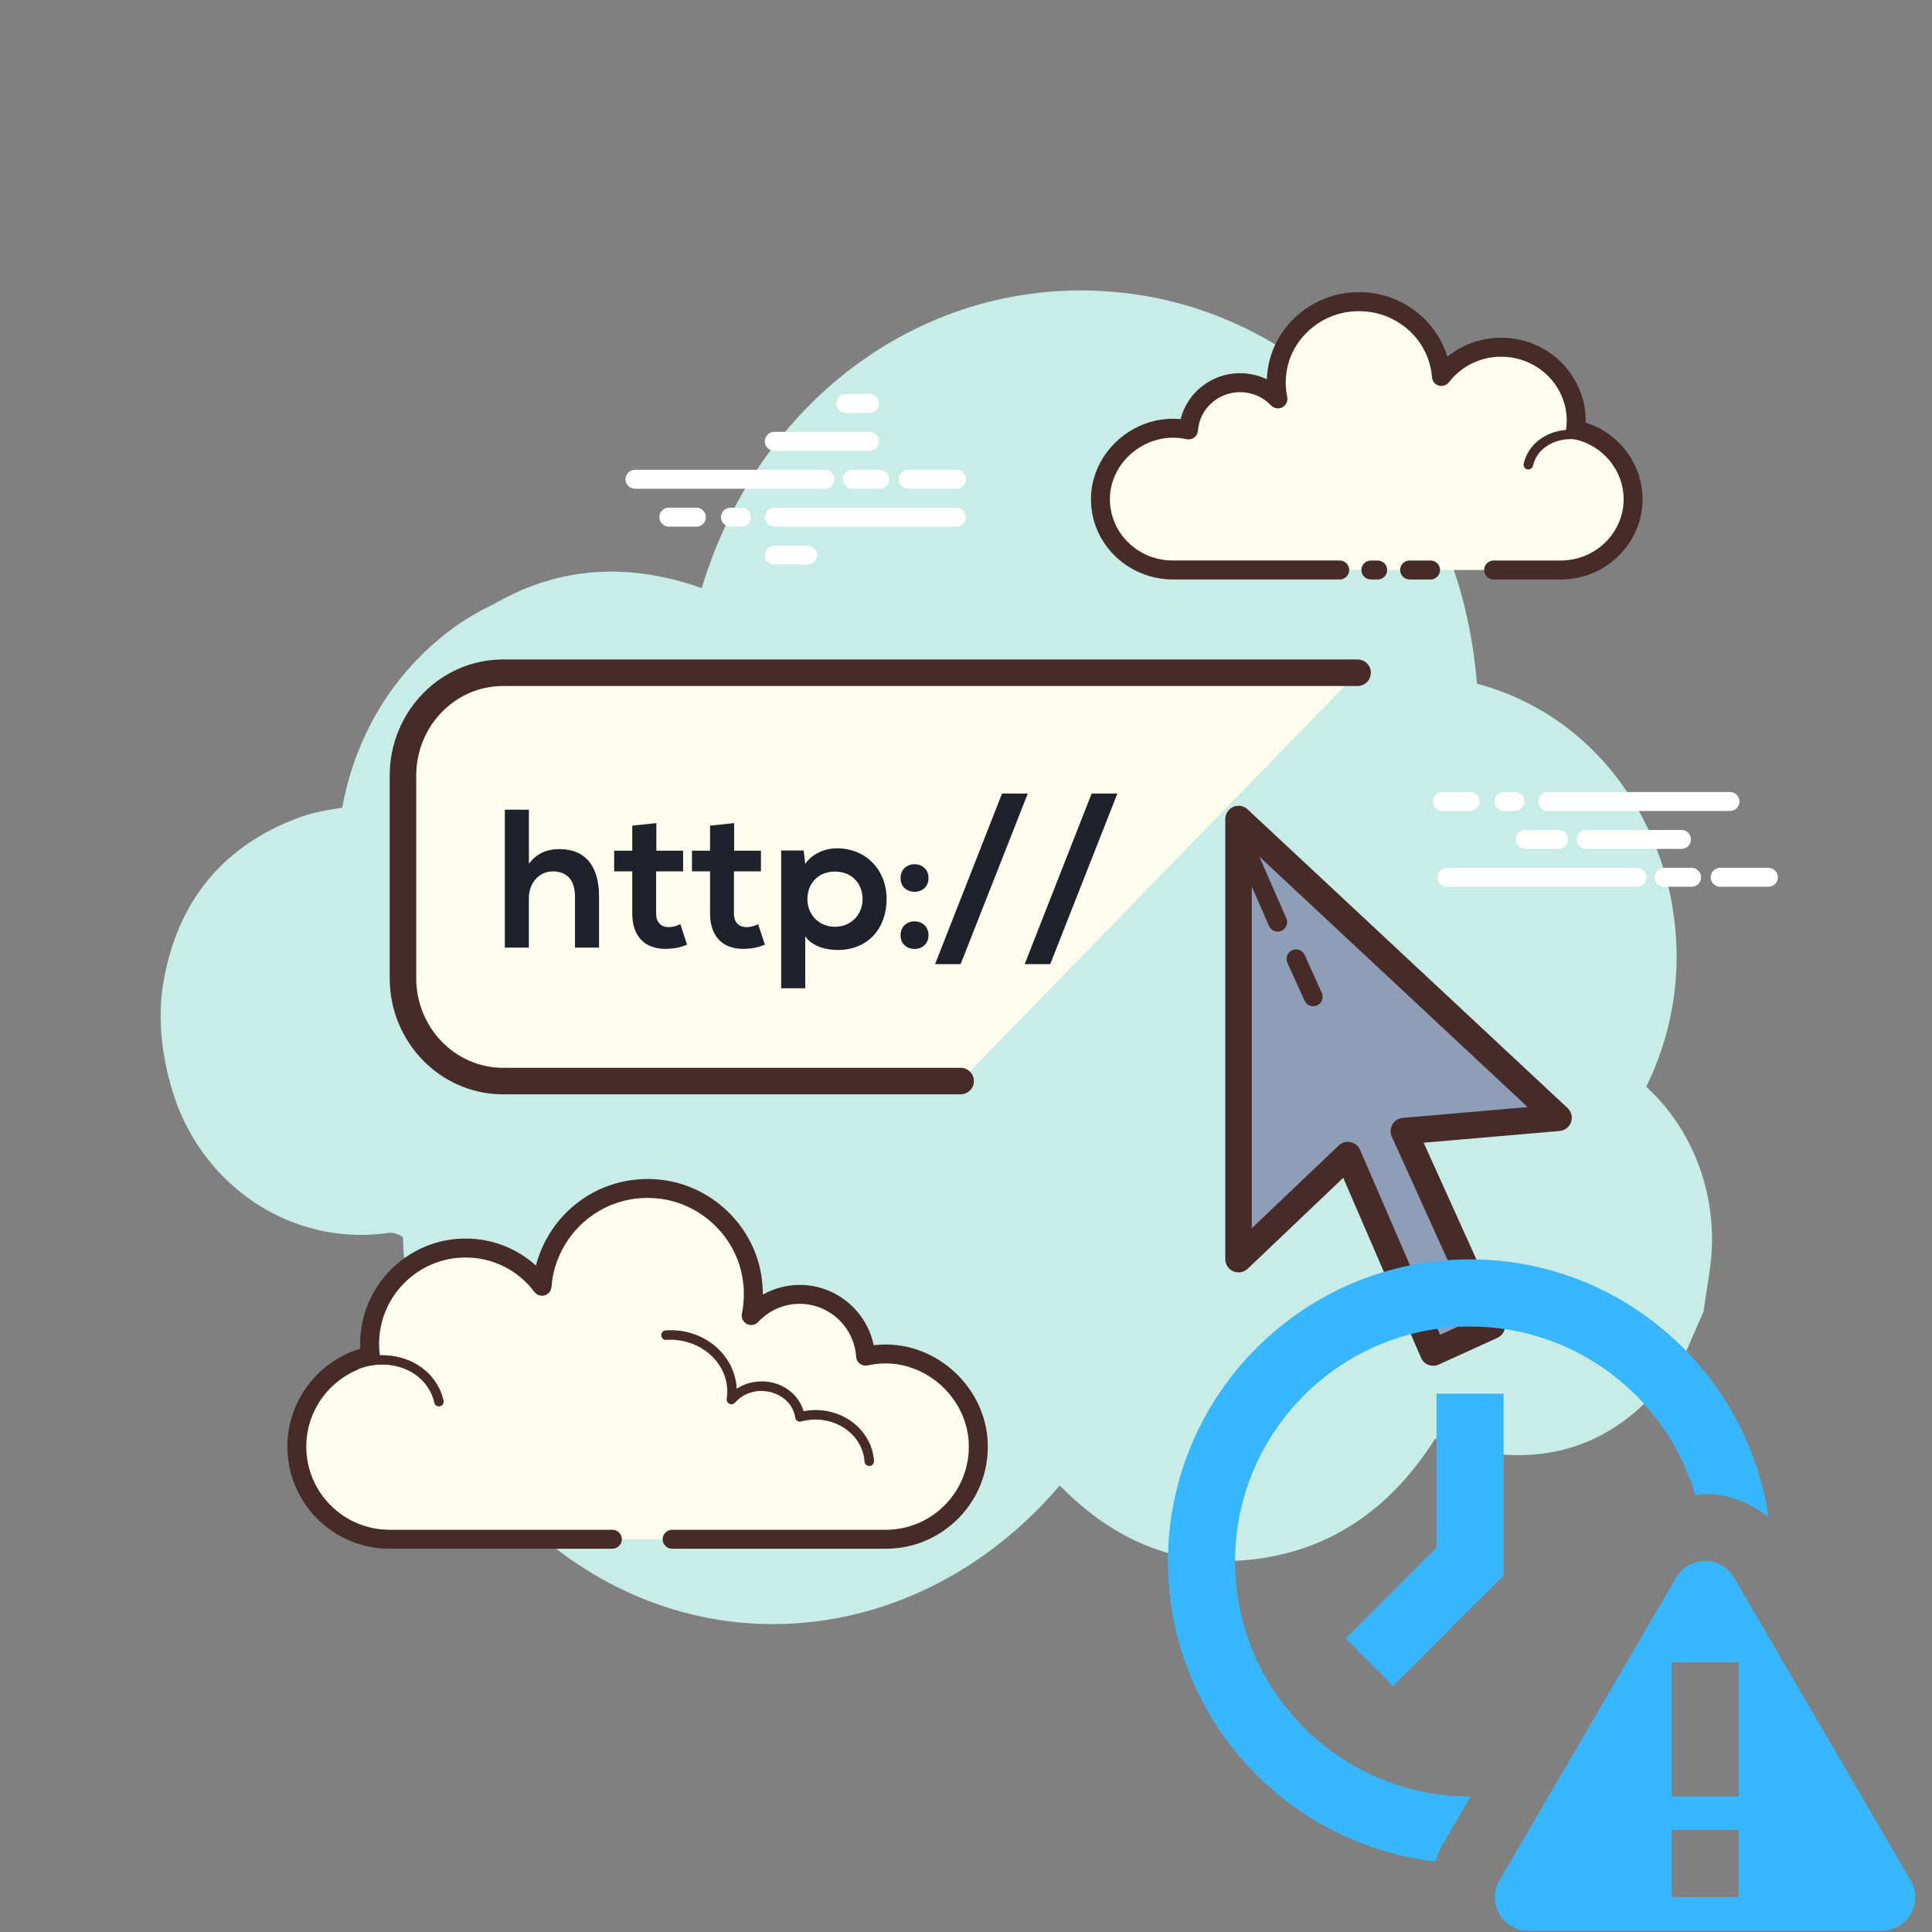
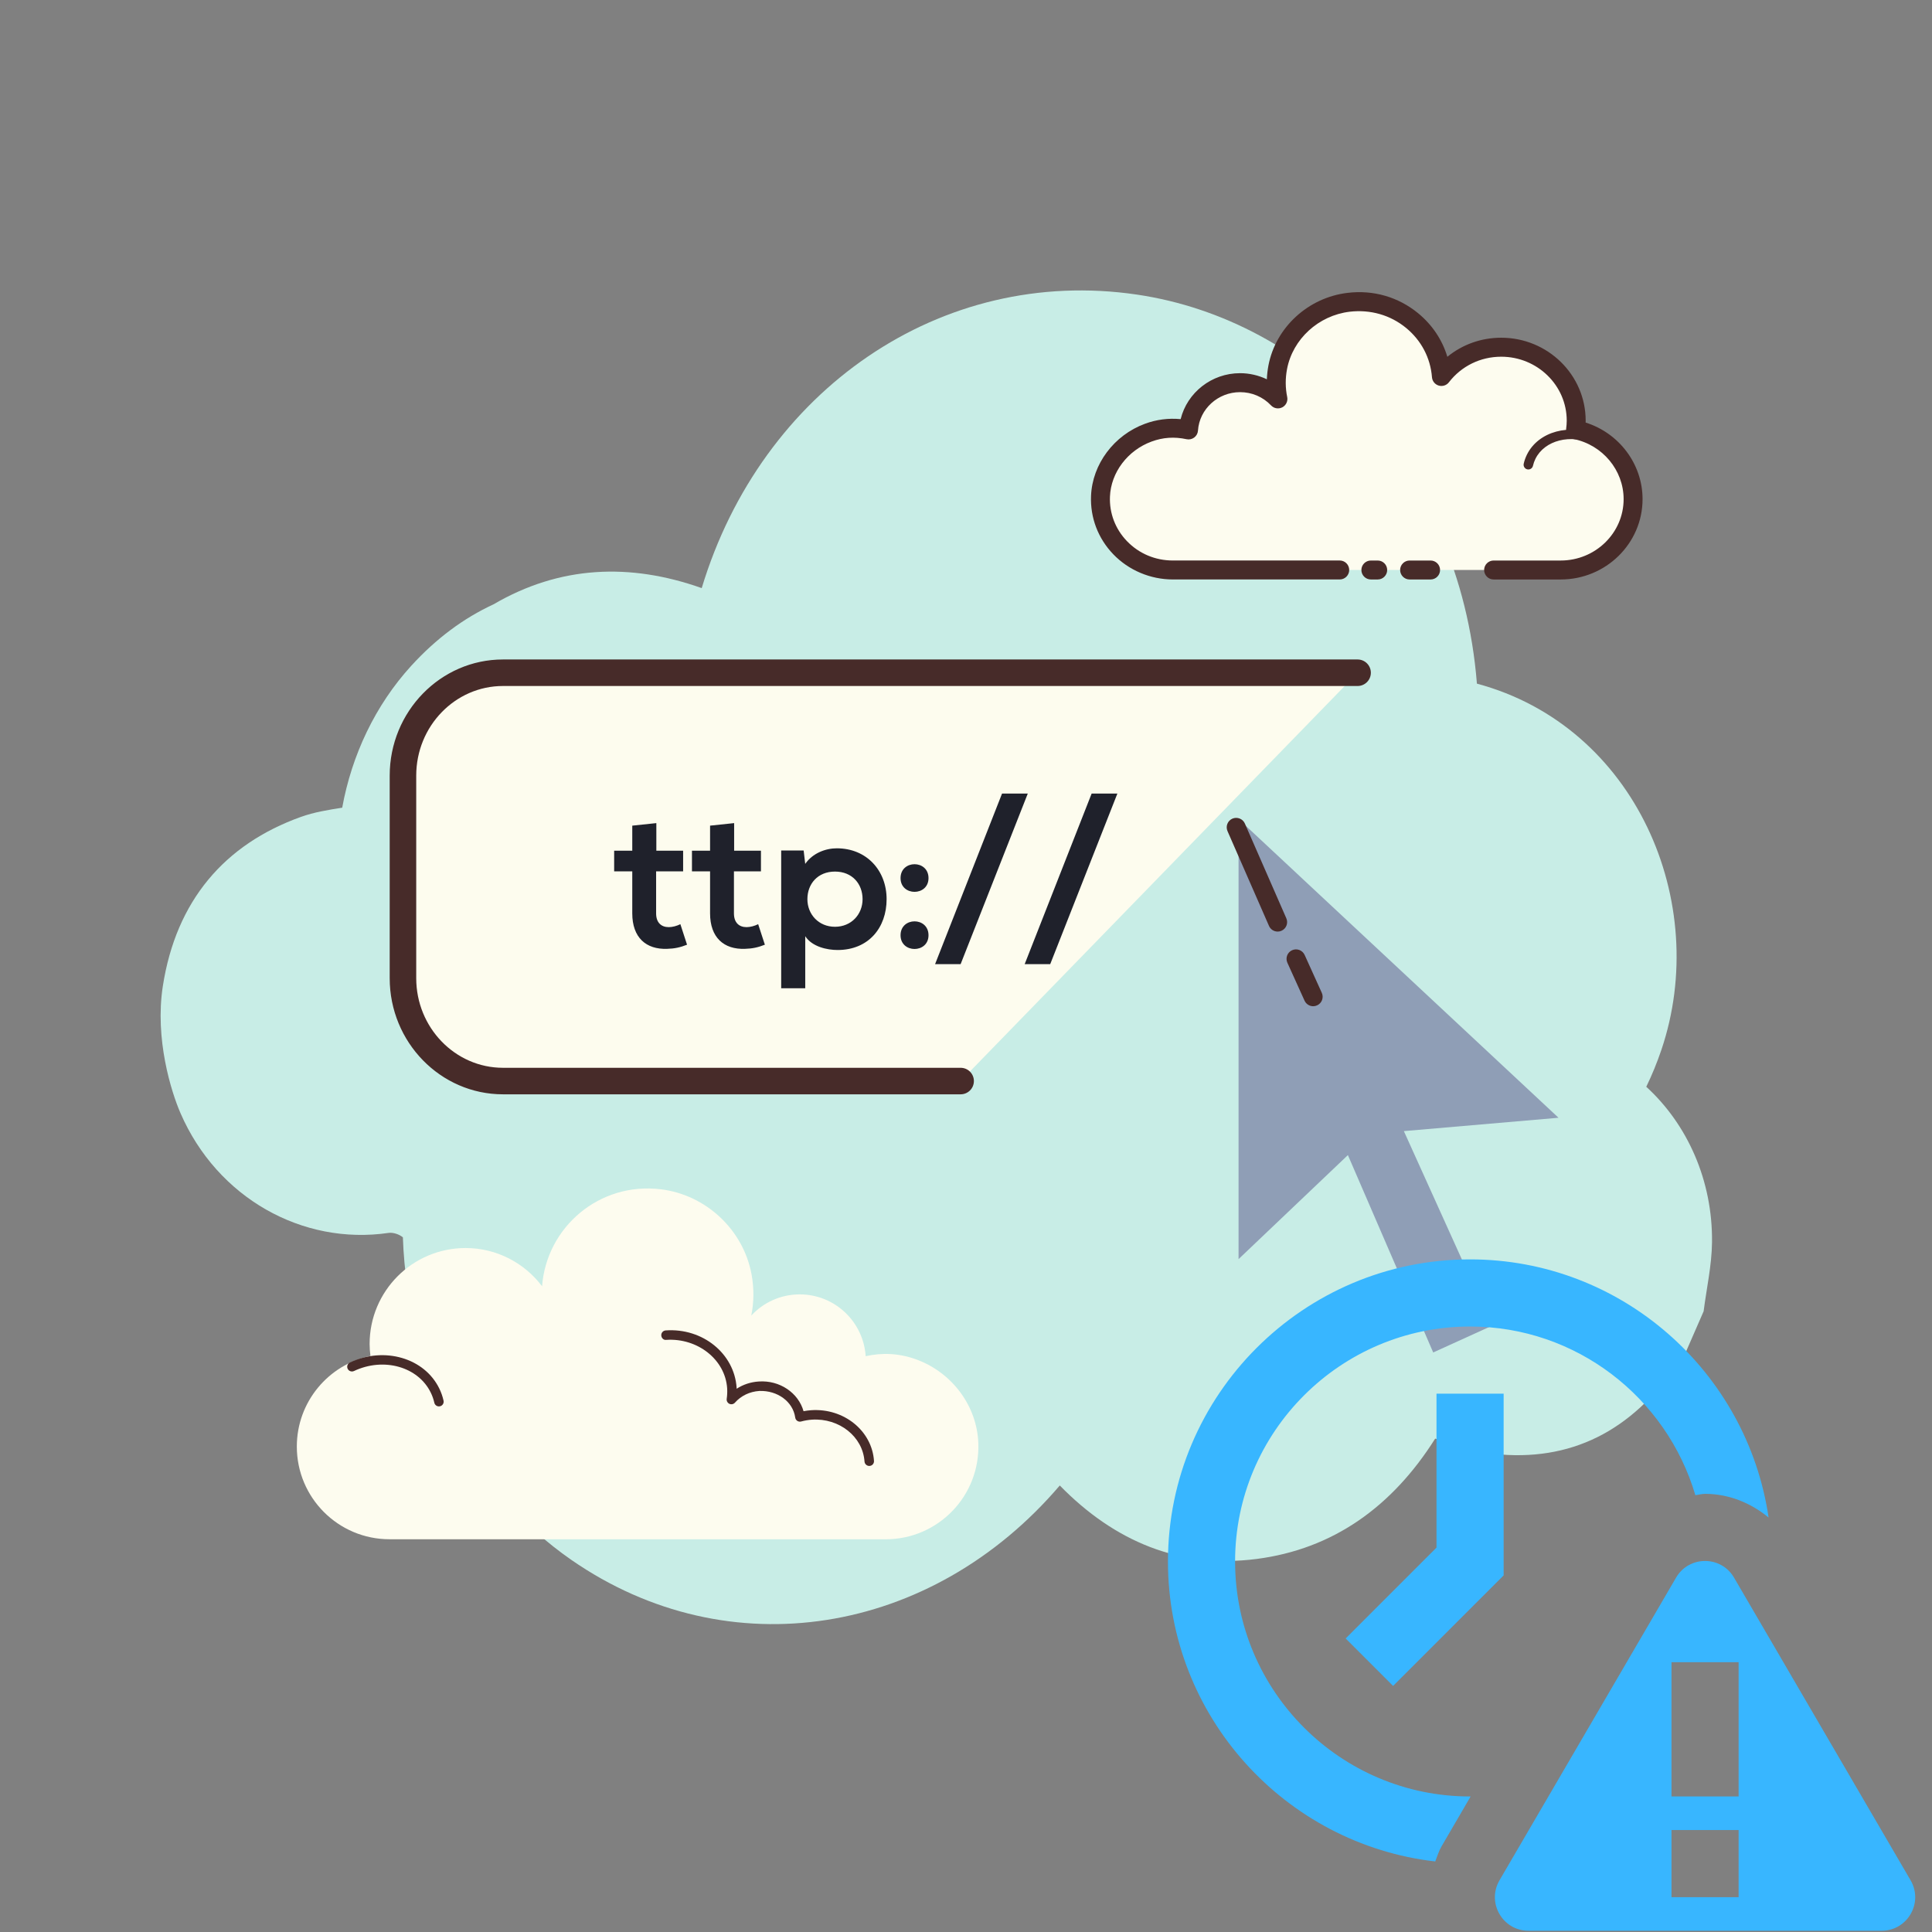
<svg xmlns="http://www.w3.org/2000/svg" width="500" zoomAndPan="magnify" viewBox="0 0 375 375" height="500" preserveAspectRatio="xMidYMid meet" version="1.0">
  <rect x="0" y="0" width="375" height="375" fill="#808080" stroke="none" />
  <defs>
    <clipPath id="ff6c494fce">
      <path d="M 121 76 L 345.801 76 L 345.801 173 L 121 173 Z M 121 76 " clip-rule="nonzero" />
    </clipPath>
    <clipPath id="fc89f0cea7">
      <path d="M 226 244.445 L 372 244.445 L 372 374.945 L 226 374.945 Z M 226 244.445 " clip-rule="nonzero" />
    </clipPath>
  </defs>
  <path fill="#c8ede6" d="M 319.539 210.941 C 320.645 208.672 321.621 206.289 322.469 203.793 C 332.152 175.203 317.508 140.961 286.668 132.695 C 283.336 90.816 253.91 62.082 220.676 57.18 C 182.641 51.57 147.797 75.738 136.203 114.152 C 122.23 109.199 108.613 109.801 95.781 117.305 C 89.957 119.996 84.633 123.969 79.852 129.199 C 72.84 136.871 68.277 146.559 66.422 156.773 C 63.668 157.207 60.965 157.641 58.418 158.555 C 43.555 163.883 34.18 174.855 31.609 191.383 C 30.008 201.672 33.238 211.938 35.043 216.082 C 42.16 232.473 58.664 241.762 75.434 239.305 C 76.266 239.184 77.48 239.559 78.199 240.164 C 79.086 266.355 91.801 289.523 110.875 302.758 C 141.48 323.992 180.859 317.453 205.703 288.332 C 216.348 299.223 229.016 304.512 243.898 302.594 C 258.695 300.684 270.188 292.516 278.57 279.234 C 282.441 280.273 286.113 281.777 289.91 282.191 C 304.777 283.816 316.75 277.836 325.707 264.531 C 326.012 264.078 326.453 263.727 326.832 263.324 C 328.109 260.391 329.391 257.453 330.672 254.52 C 331.242 250.062 332.25 245.605 332.301 241.156 C 332.445 229.176 327.547 218.258 319.539 210.941 Z M 319.539 210.941 " fill-opacity="1" fill-rule="nonzero" />
  <path fill="#fdfcef" d="M 118.855 298.766 C 118.855 298.766 75.855 298.766 75.594 298.766 C 65.664 298.766 57.613 290.711 57.613 280.777 C 57.613 272.113 63.742 264.883 71.902 263.18 C 71.805 262.422 71.742 261.652 71.742 260.867 C 71.742 250.582 80.082 242.242 90.367 242.242 C 96.438 242.242 101.816 245.164 105.215 249.66 C 106.082 238.207 116.312 229.375 128.277 230.84 C 137.027 231.91 144.262 238.676 145.875 247.344 C 146.387 250.125 146.336 252.82 145.82 255.352 C 148.168 252.824 151.508 251.238 155.227 251.238 C 162.031 251.238 167.59 256.539 168.027 263.234 C 171.117 262.551 174.48 262.594 178.02 263.926 C 184.789 266.469 189.605 272.84 189.891 280.066 C 190.293 290.328 182.094 298.773 171.922 298.773 C 171.148 298.773 168.434 298.773 167.809 298.773 L 130.473 298.773 " fill-opacity="1" fill-rule="nonzero" />
-   <path fill="#472b29" d="M 75.594 300.605 L 118.855 300.605 C 119.871 300.605 120.695 299.781 120.695 298.766 C 120.695 297.75 119.871 296.926 118.855 296.926 L 75.594 296.926 C 66.691 296.926 59.449 289.684 59.449 280.777 C 59.449 273.18 64.844 266.531 72.273 264.977 C 73.211 264.781 73.84 263.898 73.723 262.945 C 73.637 262.262 73.578 261.57 73.578 260.867 C 73.578 251.609 81.105 244.082 90.359 244.082 C 95.648 244.082 100.527 246.52 103.738 250.77 C 104.199 251.379 104.984 251.641 105.727 251.426 C 106.457 251.207 106.984 250.562 107.039 249.801 C 107.422 244.734 109.902 239.977 113.844 236.746 C 117.828 233.477 122.879 232.027 128.043 232.664 C 136.008 233.645 142.594 239.812 144.051 247.68 C 144.508 250.133 144.492 252.59 144.004 254.984 C 143.844 255.793 144.234 256.613 144.969 256.988 C 145.703 257.371 146.598 257.207 147.156 256.605 C 149.273 254.332 152.133 253.074 155.211 253.074 C 160.984 253.074 165.797 257.594 166.176 263.355 C 166.215 263.891 166.48 264.383 166.91 264.703 C 167.34 265.027 167.895 265.145 168.41 265.027 C 171.504 264.348 174.43 264.543 177.359 265.645 C 183.496 267.949 187.785 273.77 188.035 280.133 C 188.211 284.574 186.613 288.777 183.547 291.973 C 180.473 295.168 176.34 296.93 171.906 296.93 L 130.457 296.93 C 129.441 296.93 128.617 297.754 128.617 298.77 C 128.617 299.785 129.441 300.609 130.457 300.609 L 171.914 300.609 C 177.355 300.609 182.426 298.445 186.203 294.523 C 189.973 290.602 191.934 285.441 191.719 279.992 C 191.414 272.172 186.164 265.023 178.66 262.203 C 175.719 261.098 172.68 260.738 169.582 261.105 C 168.195 254.398 162.234 249.398 155.219 249.398 C 152.703 249.398 150.238 250.059 148.07 251.273 C 148.07 249.852 147.941 248.434 147.68 247.008 C 145.926 237.582 138.039 230.184 128.496 229.016 C 122.32 228.262 116.285 229.992 111.52 233.902 C 107.828 236.93 105.207 241.078 104.023 245.648 C 100.301 242.277 95.492 240.402 90.363 240.402 C 79.082 240.402 69.902 249.586 69.902 260.867 C 69.902 261.172 69.91 261.48 69.93 261.781 C 61.637 264.258 55.773 271.992 55.773 280.777 C 55.773 291.719 64.66 300.605 75.594 300.605 Z M 75.594 300.605 " fill-opacity="1" fill-rule="nonzero" />
  <path fill="#fdfcef" d="M 129.277 259.148 C 135.926 258.711 141.656 263.309 142.062 269.41 C 142.113 270.168 142.082 270.914 141.973 271.641 C 143.254 270.191 145.152 269.207 147.332 269.066 C 151.324 268.805 154.77 271.438 155.27 275.023 C 155.996 274.828 156.754 274.695 157.535 274.645 C 163.355 274.262 168.367 278.281 168.727 283.625 " fill-opacity="1" fill-rule="nonzero" />
  <path fill="#472b29" d="M 168.723 284.539 C 168.746 284.539 168.766 284.539 168.785 284.535 C 169.293 284.504 169.676 284.066 169.641 283.559 C 169.25 277.719 163.801 273.297 157.473 273.719 C 156.969 273.754 156.469 273.816 155.969 273.914 C 154.961 270.352 151.352 267.863 147.266 268.148 C 145.703 268.25 144.238 268.734 142.984 269.555 C 142.984 269.484 142.98 269.418 142.977 269.348 C 142.535 262.746 136.402 257.723 129.211 258.234 C 128.703 258.266 128.32 258.703 128.355 259.211 C 128.387 259.719 128.809 260.152 129.332 260.066 C 135.406 259.68 140.766 263.883 141.141 269.473 C 141.184 270.152 141.152 270.836 141.055 271.508 C 140.992 271.91 141.207 272.305 141.574 272.48 C 141.941 272.652 142.379 272.559 142.652 272.254 C 143.84 270.91 145.52 270.105 147.387 269.984 C 150.883 269.859 153.914 272.031 154.352 275.148 C 154.387 275.41 154.535 275.648 154.758 275.793 C 154.977 275.938 155.246 275.98 155.508 275.91 C 156.195 275.723 156.895 275.605 157.594 275.555 C 162.891 275.215 167.477 278.852 167.801 283.684 C 167.84 284.168 168.246 284.539 168.723 284.539 Z M 168.723 284.539 " fill-opacity="1" fill-rule="nonzero" />
  <path fill="#fdfcef" d="M 68.312 265.285 C 74.559 262.34 81.789 264.426 84.453 269.949 C 84.785 270.633 85.031 271.344 85.195 272.059 " fill-opacity="1" fill-rule="nonzero" />
  <path fill="#472b29" d="M 85.195 272.98 C 85.262 272.98 85.328 272.973 85.398 272.957 C 85.895 272.844 86.207 272.352 86.09 271.855 C 85.91 271.055 85.641 270.277 85.285 269.547 C 82.406 263.582 74.613 261.309 67.922 264.453 C 67.461 264.672 67.262 265.219 67.48 265.676 C 67.695 266.141 68.25 266.324 68.703 266.117 C 74.492 263.383 81.188 265.281 83.629 270.344 C 83.926 270.953 84.148 271.598 84.301 272.262 C 84.395 272.691 84.773 272.98 85.195 272.98 Z M 85.195 272.98 " fill-opacity="1" fill-rule="nonzero" />
  <g clip-path="url(#ff6c494fce)">
-     <path fill="#ffffff" d="M 160.145 94.863 L 123.254 94.863 C 122.238 94.863 121.414 94.039 121.414 93.023 C 121.414 92.008 122.238 91.184 123.254 91.184 L 160.145 91.184 C 161.16 91.184 161.984 92.008 161.984 93.023 C 161.984 94.039 161.164 94.863 160.145 94.863 Z M 172.582 93.023 C 172.582 92.008 171.758 91.184 170.742 91.184 L 165.422 91.184 C 164.406 91.184 163.582 92.008 163.582 93.023 C 163.582 94.039 164.406 94.863 165.422 94.863 L 170.742 94.863 C 171.762 94.863 172.582 94.039 172.582 93.023 Z M 187.496 93.023 C 187.496 92.008 186.672 91.184 185.656 91.184 L 176.293 91.184 C 175.277 91.184 174.453 92.008 174.453 93.023 C 174.453 94.039 175.277 94.863 176.293 94.863 L 185.656 94.863 C 186.676 94.863 187.496 94.039 187.496 93.023 Z M 187.496 100.379 C 187.496 99.363 186.672 98.539 185.656 98.539 L 150.289 98.539 C 149.273 98.539 148.449 99.363 148.449 100.379 C 148.449 101.395 149.273 102.219 150.289 102.219 L 185.656 102.219 C 186.676 102.219 187.496 101.395 187.496 100.379 Z M 145.754 100.379 C 145.754 99.363 144.934 98.539 143.918 98.539 L 141.781 98.539 C 140.77 98.539 139.945 99.363 139.945 100.379 C 139.945 101.395 140.77 102.219 141.781 102.219 L 143.918 102.219 C 144.934 102.219 145.754 101.395 145.754 100.379 Z M 137.016 100.379 C 137.016 99.363 136.191 98.539 135.176 98.539 L 129.816 98.539 C 128.801 98.539 127.98 99.363 127.98 100.379 C 127.98 101.395 128.801 102.219 129.816 102.219 L 135.176 102.219 C 136.191 102.219 137.016 101.395 137.016 100.379 Z M 170.617 85.664 C 170.617 84.648 169.793 83.824 168.777 83.824 L 150.289 83.824 C 149.273 83.824 148.449 84.648 148.449 85.664 C 148.449 86.68 149.273 87.504 150.289 87.504 L 168.777 87.504 C 169.797 87.504 170.617 86.68 170.617 85.664 Z M 170.617 78.305 C 170.617 77.289 169.793 76.465 168.777 76.465 L 164.152 76.465 C 163.141 76.465 162.316 77.289 162.316 78.305 C 162.316 79.32 163.141 80.145 164.152 80.145 L 168.777 80.145 C 169.797 80.145 170.617 79.32 170.617 78.305 Z M 158.594 107.738 C 158.594 106.723 157.77 105.898 156.754 105.898 L 150.289 105.898 C 149.273 105.898 148.449 106.723 148.449 107.738 C 148.449 108.754 149.273 109.578 150.289 109.578 L 156.754 109.578 C 157.773 109.578 158.594 108.754 158.594 107.738 Z M 317.738 172.121 L 280.844 172.121 C 279.832 172.121 279.008 171.297 279.008 170.281 C 279.008 169.266 279.832 168.441 280.844 168.441 L 317.742 168.441 C 318.758 168.441 319.582 169.266 319.582 170.281 C 319.582 171.297 318.758 172.121 317.738 172.121 Z M 330.176 170.281 C 330.176 169.266 329.352 168.441 328.336 168.441 L 323.016 168.441 C 322 168.441 321.176 169.266 321.176 170.281 C 321.176 171.297 322 172.121 323.016 172.121 L 328.336 172.121 C 329.355 172.121 330.176 171.297 330.176 170.281 Z M 345.09 170.281 C 345.09 169.266 344.266 168.441 343.25 168.441 L 333.887 168.441 C 332.871 168.441 332.047 169.266 332.047 170.281 C 332.047 171.297 332.871 172.121 333.887 172.121 L 343.25 172.121 C 344.266 172.121 345.09 171.297 345.09 170.281 Z M 337.637 155.566 C 337.637 154.551 336.812 153.727 335.797 153.727 L 300.43 153.727 C 299.414 153.727 298.59 154.551 298.59 155.566 C 298.59 156.582 299.414 157.406 300.43 157.406 L 335.797 157.406 C 336.812 157.406 337.637 156.582 337.637 155.566 Z M 295.898 155.566 C 295.898 154.551 295.074 153.727 294.059 153.727 L 291.926 153.727 C 290.91 153.727 290.086 154.551 290.086 155.566 C 290.086 156.582 290.91 157.406 291.926 157.406 L 294.059 157.406 C 295.078 157.406 295.898 156.582 295.898 155.566 Z M 287.152 155.566 C 287.152 154.551 286.328 153.727 285.316 153.727 L 279.961 153.727 C 278.945 153.727 278.121 154.551 278.121 155.566 C 278.121 156.582 278.945 157.406 279.961 157.406 L 285.316 157.406 C 286.332 157.406 287.152 156.582 287.152 155.566 Z M 328.211 162.926 C 328.211 161.91 327.387 161.086 326.371 161.086 L 307.879 161.086 C 306.867 161.086 306.043 161.91 306.043 162.926 C 306.043 163.941 306.867 164.766 307.879 164.766 L 326.371 164.766 C 327.387 164.766 328.211 163.941 328.211 162.926 Z M 328.211 155.566 C 328.211 154.551 327.387 153.727 326.371 153.727 L 321.746 153.727 C 320.73 153.727 319.91 154.551 319.91 155.566 C 319.91 156.582 320.73 157.406 321.746 157.406 L 326.371 157.406 C 327.387 157.406 328.211 156.582 328.211 155.566 Z M 304.363 162.926 C 304.363 161.91 303.539 161.086 302.523 161.086 L 296.059 161.086 C 295.043 161.086 294.219 161.91 294.219 162.926 C 294.219 163.941 295.043 164.766 296.059 164.766 L 302.523 164.766 C 303.543 164.766 304.363 163.941 304.363 162.926 Z M 304.363 162.926 " fill-opacity="1" fill-rule="nonzero" />
-   </g>
+     </g>
  <path fill="#fdfcef" d="M 289.91 110.633 C 296.836 110.633 302.844 110.633 302.93 110.633 C 310.691 110.633 316.984 104.477 316.984 96.879 C 316.984 90.25 312.195 84.719 305.82 83.414 C 305.895 82.832 305.945 82.246 305.945 81.648 C 305.945 73.777 299.43 67.398 291.391 67.398 C 286.645 67.398 282.441 69.633 279.785 73.074 C 279.105 64.316 271.113 57.555 261.762 58.68 C 254.926 59.5 249.27 64.672 248.012 71.301 C 247.605 73.426 247.648 75.492 248.051 77.426 C 246.219 75.496 243.605 74.277 240.703 74.277 C 235.383 74.277 231.039 78.332 230.695 83.453 C 228.281 82.93 225.652 82.965 222.887 83.98 C 217.598 85.922 213.832 90.797 213.613 96.324 C 213.297 104.172 219.707 110.633 227.656 110.633 C 228.258 110.633 230.379 110.633 230.871 110.633 L 260.051 110.633 M 266.086 110.633 L 267.41 110.633 " fill-opacity="1" fill-rule="nonzero" />
  <path fill="#472b29" d="M 302.93 112.477 L 289.91 112.477 C 288.895 112.477 288.07 111.652 288.07 110.637 C 288.07 109.621 288.895 108.797 289.91 108.797 L 302.93 108.797 C 309.664 108.797 315.145 103.453 315.145 96.883 C 315.145 91.273 311.07 86.367 305.449 85.219 C 304.508 85.023 303.871 84.137 303.992 83.18 C 304.059 82.676 304.102 82.168 304.102 81.648 C 304.102 74.805 298.398 69.238 291.387 69.238 C 287.371 69.238 283.672 71.043 281.234 74.199 C 280.773 74.805 279.98 75.051 279.254 74.84 C 278.523 74.621 278.008 73.98 277.945 73.223 C 277.656 69.469 275.867 66.07 272.91 63.641 C 269.863 61.141 265.977 60.039 261.977 60.504 C 255.922 61.227 250.918 65.809 249.812 71.641 C 249.465 73.461 249.477 75.281 249.844 77.055 C 250.012 77.859 249.625 78.676 248.898 79.059 C 248.172 79.438 247.277 79.293 246.711 78.691 C 245.137 77.031 243 76.117 240.699 76.117 C 236.398 76.117 232.809 79.395 232.527 83.574 C 232.492 84.113 232.227 84.598 231.801 84.922 C 231.375 85.242 230.828 85.363 230.309 85.25 C 227.957 84.742 225.734 84.887 223.516 85.707 C 218.875 87.41 215.629 91.707 215.441 96.395 C 215.312 99.617 216.484 102.684 218.734 105.027 C 221.07 107.457 224.238 108.793 227.648 108.793 L 260.043 108.793 C 261.059 108.793 261.879 109.617 261.879 110.633 C 261.879 111.648 261.059 112.473 260.043 112.473 L 227.648 112.473 C 223.289 112.473 219.074 110.688 216.082 107.578 C 213.129 104.5 211.598 100.48 211.77 96.254 C 212.016 90.09 216.227 84.465 222.246 82.25 C 224.492 81.422 226.809 81.133 229.164 81.352 C 230.43 76.215 235.156 72.434 240.695 72.434 C 242.508 72.434 244.289 72.852 245.895 73.621 C 245.93 72.73 246.031 71.844 246.199 70.949 C 247.602 63.559 253.91 57.758 261.539 56.848 C 266.559 56.23 271.414 57.648 275.242 60.785 C 277.996 63.043 279.945 65.969 280.93 69.254 C 283.84 66.871 287.5 65.551 291.383 65.551 C 300.426 65.551 307.777 72.77 307.777 81.641 C 307.777 81.766 307.777 81.891 307.773 82.02 C 314.262 84.059 318.82 90.066 318.82 96.875 C 318.824 105.48 311.695 112.477 302.93 112.477 Z M 267.41 112.477 L 266.086 112.477 C 265.07 112.477 264.246 111.652 264.246 110.637 C 264.246 109.621 265.07 108.797 266.086 108.797 L 267.41 108.797 C 268.426 108.797 269.25 109.621 269.25 110.637 C 269.25 111.652 268.426 112.477 267.41 112.477 Z M 267.41 112.477 " fill-opacity="1" fill-rule="nonzero" />
  <path fill="#472b29" d="M 296.652 91.125 C 296.586 91.125 296.52 91.117 296.449 91.102 C 295.953 90.992 295.641 90.5 295.754 90 C 295.891 89.398 296.098 88.805 296.379 88.238 C 298.602 83.738 304.734 82.07 310.07 84.535 C 310.527 84.75 310.73 85.293 310.52 85.754 C 310.305 86.215 309.758 86.41 309.297 86.203 C 304.879 84.156 299.816 85.438 298.031 89.051 C 297.816 89.484 297.656 89.938 297.551 90.398 C 297.453 90.832 297.074 91.125 296.652 91.125 Z M 277.676 112.477 L 273.602 112.477 C 272.59 112.477 271.766 111.652 271.766 110.637 C 271.766 109.621 272.59 108.797 273.602 108.797 L 277.676 108.797 C 278.691 108.797 279.516 109.621 279.516 110.637 C 279.516 111.652 278.695 112.477 277.676 112.477 Z M 277.676 112.477 " fill-opacity="1" fill-rule="nonzero" />
  <path fill="#fdfcee" d="M 186.457 209.832 L 97.625 209.832 C 86.953 209.832 78.215 200.848 78.215 189.871 L 78.215 150.543 C 78.215 139.566 86.953 130.582 97.625 130.582 L 263.508 130.582 " fill-opacity="1" fill-rule="nonzero" />
  <path fill="#472b29" d="M 186.457 212.406 L 97.625 212.406 C 85.508 212.406 75.641 202.297 75.641 189.871 L 75.641 150.543 C 75.641 138.117 85.508 128.004 97.625 128.004 L 263.508 128.004 C 264.93 128.004 266.082 129.156 266.082 130.578 C 266.082 132 264.93 133.152 263.508 133.152 L 97.625 133.152 C 88.344 133.152 80.789 140.953 80.789 150.543 L 80.789 189.871 C 80.789 199.453 88.344 207.258 97.625 207.258 L 186.457 207.258 C 187.879 207.258 189.031 208.41 189.031 209.832 C 189.031 211.258 187.875 212.406 186.457 212.406 Z M 186.457 212.406 " fill-opacity="1" fill-rule="nonzero" />
  <path fill="#8f9eb6" d="M 240.395 158.977 L 302.508 216.957 L 272.488 219.547 L 289.57 257.336 L 278.184 262.512 L 261.625 224.203 L 240.402 244.395 L 240.402 158.977 Z M 240.395 158.977 " fill-opacity="1" fill-rule="nonzero" />
-   <path fill="#472b29" d="M 278.184 265.09 C 277.871 265.09 277.555 265.031 277.254 264.918 C 276.613 264.672 276.094 264.172 275.816 263.535 L 260.723 228.613 L 242.176 246.262 C 241.426 246.977 240.328 247.172 239.387 246.766 C 238.441 246.363 237.828 245.43 237.828 244.398 L 237.828 158.977 C 237.828 157.953 238.438 157.023 239.375 156.613 C 240.312 156.207 241.402 156.395 242.156 157.094 L 304.266 215.074 C 305.008 215.766 305.273 216.836 304.941 217.797 C 304.609 218.758 303.742 219.434 302.727 219.523 L 276.332 221.801 L 291.914 256.277 C 292.5 257.57 291.926 259.094 290.633 259.684 L 279.25 264.859 C 278.91 265.012 278.547 265.09 278.184 265.09 Z M 261.625 221.629 C 261.793 221.629 261.965 221.645 262.137 221.684 C 262.961 221.848 263.652 222.406 263.988 223.184 L 279.508 259.082 L 286.164 256.059 L 270.145 220.609 C 269.801 219.848 269.848 218.969 270.27 218.246 C 270.695 217.523 271.438 217.055 272.273 216.98 L 296.523 214.887 L 242.973 164.902 L 242.977 238.395 L 259.848 222.34 C 260.332 221.879 260.969 221.629 261.625 221.629 Z M 261.625 221.629 " fill-opacity="1" fill-rule="nonzero" />
-   <path fill="#1f212b" d="M 102.656 157.164 L 102.656 167.641 C 104.34 165.461 106.406 164.812 108.547 164.812 C 113.902 164.812 116.273 168.445 116.273 173.992 L 116.273 183.934 L 111.605 183.934 L 111.605 174.027 C 111.605 170.586 109.812 169.133 107.32 169.133 C 104.57 169.133 102.652 171.469 102.652 174.297 L 102.652 183.934 L 97.988 183.934 L 97.988 157.156 Z M 102.656 157.164 " fill-opacity="1" fill-rule="nonzero" />
  <path fill="#1f212b" d="M 127.395 159.766 L 127.395 165.121 L 132.594 165.121 L 132.594 169.133 L 127.352 169.133 L 127.352 177.285 C 127.352 179.082 128.352 179.957 129.805 179.957 C 130.531 179.957 131.371 179.727 132.059 179.383 L 133.355 183.367 C 132.016 183.902 130.906 184.129 129.496 184.168 C 125.402 184.32 122.723 181.984 122.723 177.281 L 122.723 169.133 L 119.207 169.133 L 119.207 165.117 L 122.723 165.117 L 122.723 160.258 Z M 127.395 159.766 " fill-opacity="1" fill-rule="nonzero" />
  <path fill="#1f212b" d="M 142.496 159.766 L 142.496 165.121 L 147.699 165.121 L 147.699 169.133 L 142.457 169.133 L 142.457 177.285 C 142.457 179.082 143.453 179.957 144.906 179.957 C 145.633 179.957 146.473 179.727 147.16 179.383 L 148.461 183.367 C 147.121 183.902 146.008 184.129 144.598 184.168 C 140.508 184.32 137.824 181.984 137.824 177.281 L 137.824 169.133 L 134.309 169.133 L 134.309 165.117 L 137.824 165.117 L 137.824 160.258 Z M 142.496 159.766 " fill-opacity="1" fill-rule="nonzero" />
  <path fill="#1f212b" d="M 151.629 191.816 L 151.629 165.082 L 155.988 165.082 L 156.293 167.68 C 157.746 165.578 160.27 164.656 162.414 164.656 C 168.227 164.656 172.09 168.98 172.09 174.527 C 172.09 180.039 168.613 184.395 162.57 184.395 C 160.578 184.395 157.637 183.785 156.297 181.719 L 156.297 191.82 L 151.629 191.82 Z M 167.426 174.527 C 167.426 171.582 165.434 169.172 162.07 169.172 C 158.703 169.172 156.715 171.582 156.715 174.527 C 156.715 177.473 158.895 179.887 162.07 179.887 C 165.242 179.887 167.426 177.477 167.426 174.527 Z M 167.426 174.527 " fill-opacity="1" fill-rule="nonzero" />
  <path fill="#1f212b" d="M 180.223 170.438 C 180.223 173.996 174.797 173.996 174.797 170.438 C 174.797 166.844 180.223 166.844 180.223 170.438 Z M 180.223 181.531 C 180.223 185.086 174.797 185.086 174.797 181.531 C 174.797 177.934 180.223 177.934 180.223 181.531 Z M 180.223 181.531 " fill-opacity="1" fill-rule="nonzero" />
  <path fill="#1f212b" d="M 199.492 154.031 L 186.453 187.145 L 181.496 187.145 L 194.496 154.031 Z M 199.492 154.031 " fill-opacity="1" fill-rule="nonzero" />
  <path fill="#1f212b" d="M 216.883 154.031 L 203.844 187.145 L 198.887 187.145 L 211.887 154.031 Z M 216.883 154.031 " fill-opacity="1" fill-rule="nonzero" />
  <path fill="#472b29" d="M 247.992 180.82 C 247.281 180.82 246.609 180.406 246.309 179.715 L 238.258 161.32 C 237.852 160.391 238.273 159.305 239.207 158.898 C 240.137 158.504 241.223 158.918 241.629 159.848 L 249.676 178.242 C 250.086 179.176 249.66 180.262 248.727 180.664 C 248.488 180.773 248.238 180.82 247.992 180.82 Z M 247.992 180.82 " fill-opacity="1" fill-rule="nonzero" />
  <path fill="#472b29" d="M 254.887 195.309 C 254.191 195.309 253.52 194.906 253.211 194.227 L 249.879 186.867 C 249.461 185.945 249.871 184.852 250.793 184.438 C 251.719 184.016 252.809 184.43 253.23 185.352 L 256.562 192.711 C 256.98 193.633 256.57 194.727 255.645 195.141 C 255.398 195.254 255.141 195.309 254.887 195.309 Z M 254.887 195.309 " fill-opacity="1" fill-rule="nonzero" />
  <g clip-path="url(#fc89f0cea7)">
    <path fill="#38b6ff" d="M 285.34 244.445 C 253.008 244.445 226.699 270.754 226.699 303.086 C 226.699 333.129 249.426 357.945 278.582 361.309 C 278.961 360.328 279.258 359.316 279.793 358.395 L 285.453 348.684 C 285.414 348.684 285.379 348.695 285.34 348.695 C 260.191 348.695 239.73 328.238 239.73 303.086 C 239.73 277.938 260.191 257.477 285.34 257.477 C 306.016 257.477 323.488 271.32 329.066 290.207 C 329.699 290.141 330.305 289.953 330.949 289.953 C 335.535 289.953 339.828 291.707 343.281 294.547 C 339.125 266.258 314.766 244.445 285.34 244.445 Z M 278.824 270.508 L 278.824 300.387 L 261.188 318.027 L 270.398 327.238 L 291.855 305.785 L 291.855 270.508 Z M 330.949 302.984 C 328.762 302.984 326.582 304.059 325.324 306.215 L 291.055 364.961 C 288.52 369.305 291.648 374.758 296.68 374.758 L 365.219 374.758 C 370.25 374.758 373.379 369.305 370.844 364.961 L 336.574 306.215 C 335.316 304.059 333.137 302.984 330.949 302.984 Z M 324.434 322.633 L 337.465 322.633 L 337.465 348.695 L 324.434 348.695 Z M 324.434 355.211 L 337.465 355.211 L 337.465 368.242 L 324.434 368.242 Z M 324.434 355.211 " fill-opacity="1" fill-rule="nonzero" />
  </g>
</svg>